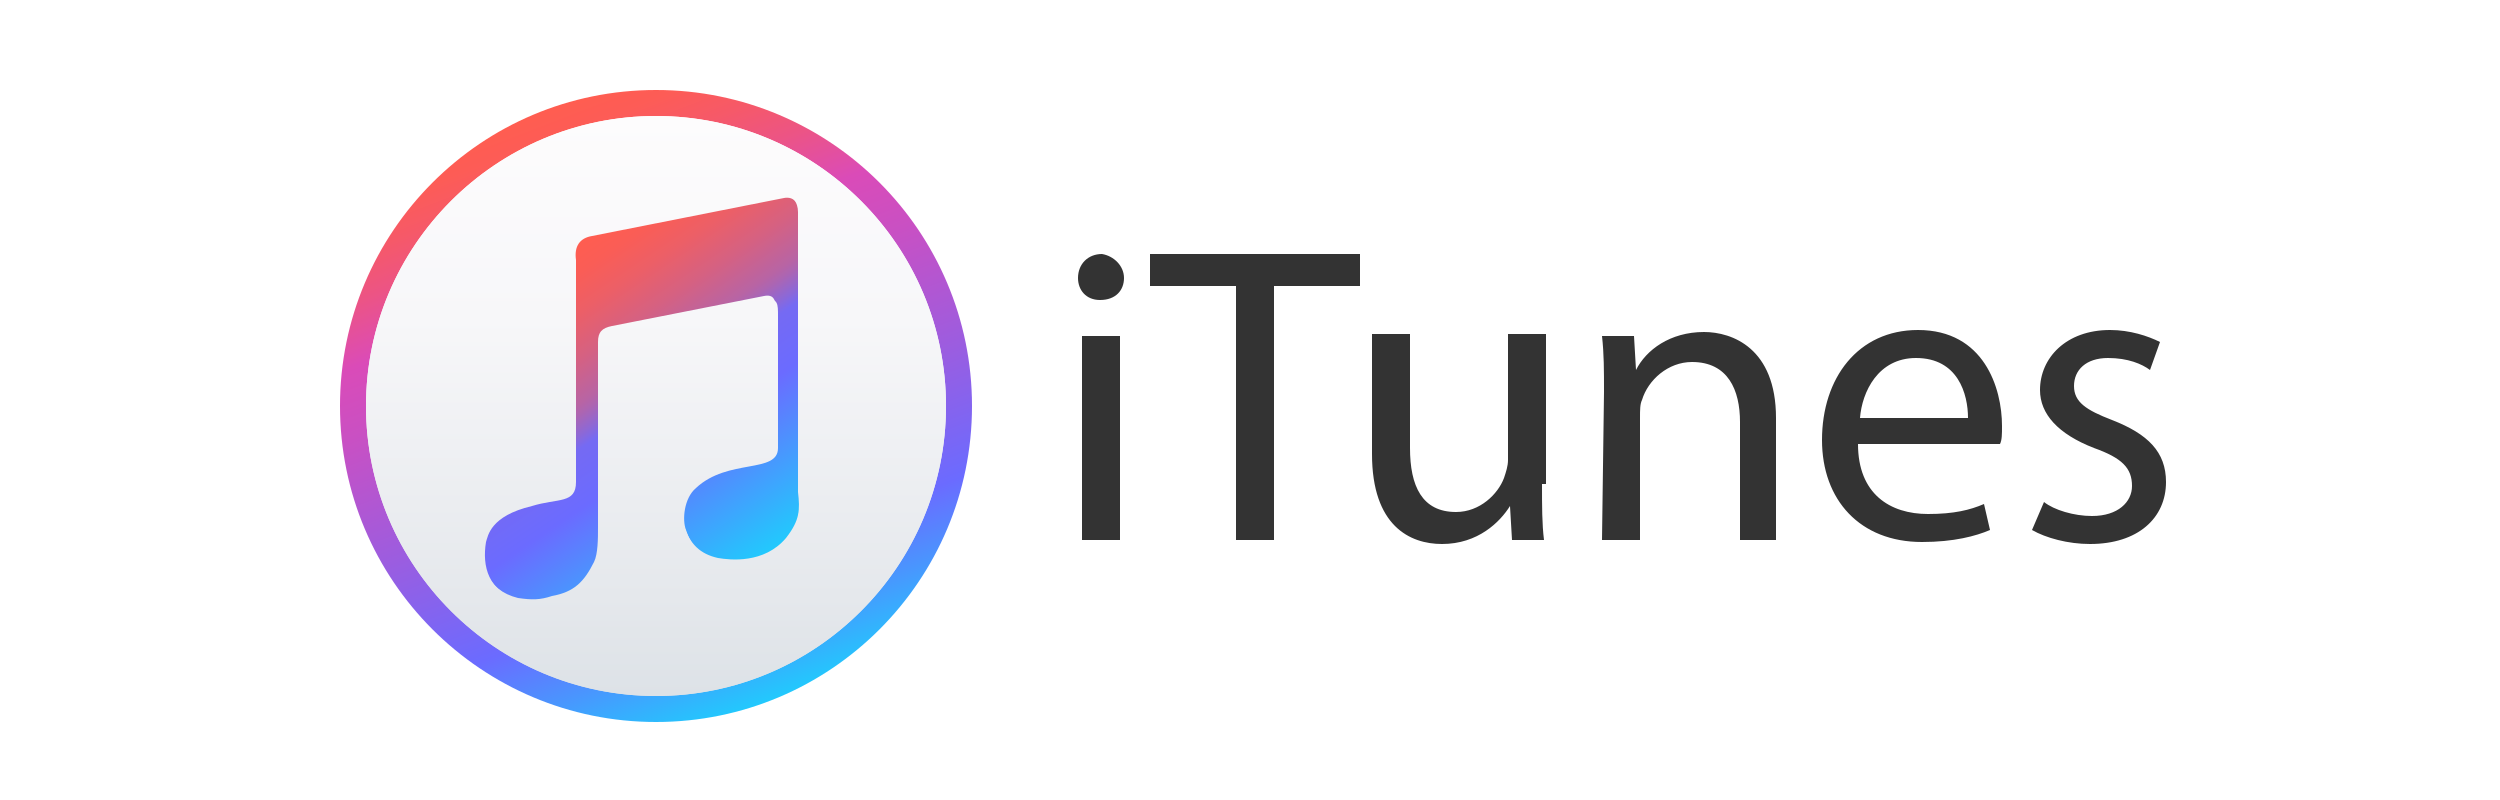
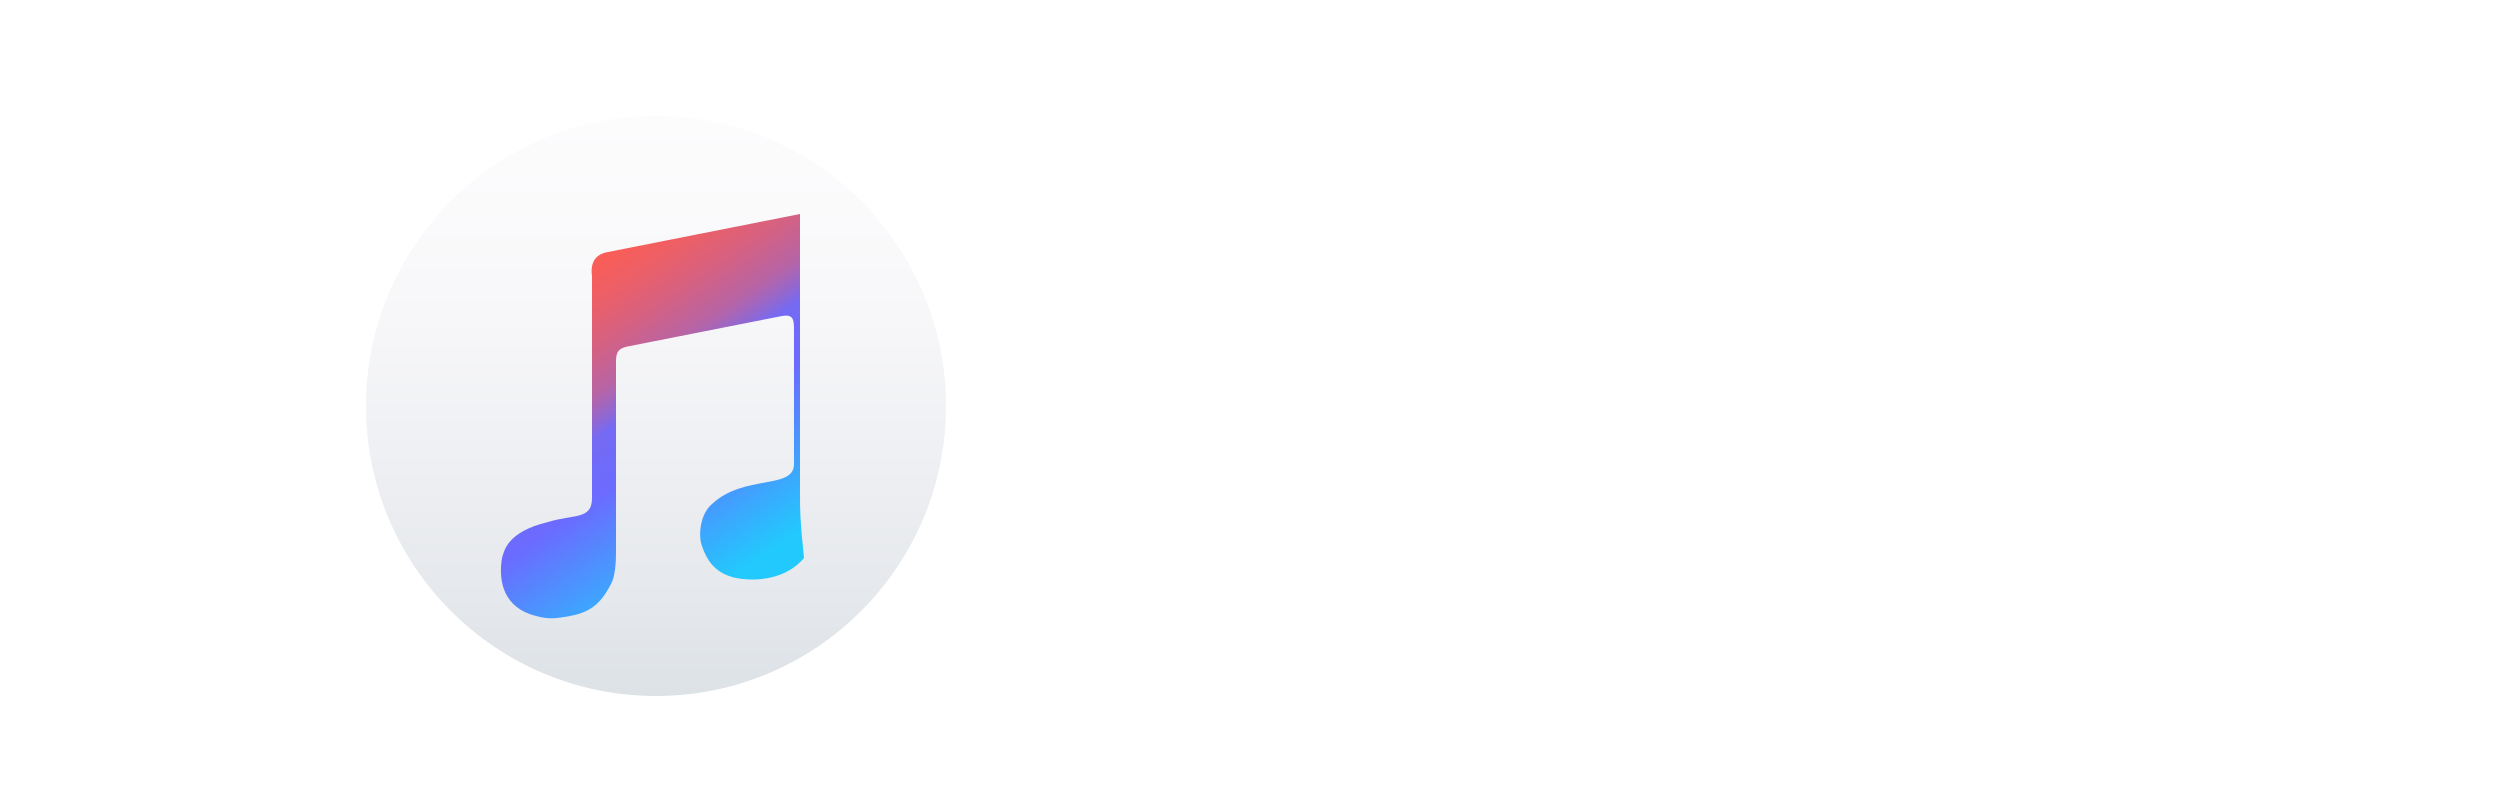
<svg xmlns="http://www.w3.org/2000/svg" version="1.1" id="Layer_1" x="0px" y="0px" viewBox="0 0 125 40" style="enable-background:new 0 0 125 40;" xml:space="preserve">
  <style type="text/css">
	.st0{fill:url(#SVGID_1_);}
	.st1{fill:url(#SVGID_2_);}
	.st2{fill:url(#SVGID_3_);}
	.st3{fill:url(#SVGID_4_);}
	.st4{fill:#333333;}
</style>
  <linearGradient id="SVGID_1_" gradientUnits="userSpaceOnUse" x1="38.463" y1="6.945" x2="27.137" y2="36.455" gradientTransform="matrix(1 0 0 -1 0 42)">
    <stop offset="0" style="stop-color:#22C9FD" />
    <stop offset="0.115" style="stop-color:#4996FE" />
    <stop offset="0.222" style="stop-color:#6B6BFF" />
    <stop offset="0.418" style="stop-color:#9B5DE0" />
    <stop offset="0.625" style="stop-color:#C950C3" />
    <stop offset="0.729" style="stop-color:#DA4BB8" />
    <stop offset="0.747" style="stop-color:#DE4DAE" />
    <stop offset="0.824" style="stop-color:#EC5485" />
    <stop offset="0.895" style="stop-color:#F65968" />
    <stop offset="0.956" style="stop-color:#FD5C56" />
    <stop offset="1" style="stop-color:#FF5D50" />
  </linearGradient>
-   <circle class="st0" cx="32.8" cy="20.3" r="15.8" />
  <linearGradient id="SVGID_2_" gradientUnits="userSpaceOnUse" x1="32.8" y1="7.264" x2="32.8" y2="36.215" gradientTransform="matrix(1 0 0 -1 0 42)">
    <stop offset="0" style="stop-color:#DDE2E7" />
    <stop offset="0.169" style="stop-color:#E5E8EC" />
    <stop offset="0.65" style="stop-color:#F7F7F9" />
    <stop offset="1" style="stop-color:#FDFCFD" />
  </linearGradient>
  <circle class="st1" cx="32.8" cy="20.3" r="14.5" />
  <linearGradient id="SVGID_3_" gradientUnits="userSpaceOnUse" x1="37.886" y1="13.992" x2="27.714" y2="29.073" gradientTransform="matrix(1 0 0 -1 0 42)">
    <stop offset="0" style="stop-color:#22C9FD" />
    <stop offset="4.900000e-02" style="stop-color:#2ABEFD" />
    <stop offset="0.389" style="stop-color:#6B6BFF" />
    <stop offset="0.527" style="stop-color:#756AF3" />
    <stop offset="0.559" style="stop-color:#8D68D6" />
    <stop offset="0.606" style="stop-color:#AC65B2" />
    <stop offset="0.63" style="stop-color:#B864A4" />
    <stop offset="0.733" style="stop-color:#D56182" />
    <stop offset="0.838" style="stop-color:#EC5F67" />
    <stop offset="0.93" style="stop-color:#FA5D56" />
    <stop offset="1" style="stop-color:#FF5D50" />
  </linearGradient>
-   <path class="st2" d="M40,10.7c0-0.5-0.3-0.9-0.8-0.8c0,0-8.6,1.7-9.6,1.9c-0.6,0.1-0.9,0.5-0.8,1.2v11.1c0,1.1-0.9,0.8-2.2,1.2  c-2.1,0.5-2.2,1.5-2.3,1.8c-0.2,1.2,0.1,2.5,1.7,2.9c0.7,0.2,1.1,0.1,1.7,0c1.1-0.2,1.6-0.7,2.1-1.7c0.2-0.5,0.2-1.2,0.2-1.7v-9.3  c0-0.5,0.1-0.7,0.7-0.8c2.5-0.5,5.1-1,7.6-1.5c0.6-0.1,0.6,0.2,0.6,0.8v6.6c0,1.3-2.5,0.5-4.1,2c-0.6,0.5-0.7,1.6-0.5,2.1  c0.3,0.9,0.8,1.4,1.7,1.6c0.5,0.1,2.3,0.3,3.4-1C40,26,40,25.5,40,24.7C40,24.7,40,10.7,40,10.7z" />
+   <path class="st2" d="M40,10.7c0,0-8.6,1.7-9.6,1.9c-0.6,0.1-0.9,0.5-0.8,1.2v11.1c0,1.1-0.9,0.8-2.2,1.2  c-2.1,0.5-2.2,1.5-2.3,1.8c-0.2,1.2,0.1,2.5,1.7,2.9c0.7,0.2,1.1,0.1,1.7,0c1.1-0.2,1.6-0.7,2.1-1.7c0.2-0.5,0.2-1.2,0.2-1.7v-9.3  c0-0.5,0.1-0.7,0.7-0.8c2.5-0.5,5.1-1,7.6-1.5c0.6-0.1,0.6,0.2,0.6,0.8v6.6c0,1.3-2.5,0.5-4.1,2c-0.6,0.5-0.7,1.6-0.5,2.1  c0.3,0.9,0.8,1.4,1.7,1.6c0.5,0.1,2.3,0.3,3.4-1C40,26,40,25.5,40,24.7C40,24.7,40,10.7,40,10.7z" />
  <g>
    <linearGradient id="SVGID_4_" gradientUnits="userSpaceOnUse" x1="32.8" y1="7.264" x2="32.8" y2="36.215" gradientTransform="matrix(1 0 0 -1 0 42)">
      <stop offset="0" style="stop-color:#DDE2E7" />
      <stop offset="0.169" style="stop-color:#E5E8EC" />
      <stop offset="0.65" style="stop-color:#F7F7F9" />
      <stop offset="1" style="stop-color:#FDFCFD" />
    </linearGradient>
-     <path class="st3" d="M32.8,5.8c-8,0-14.5,6.5-14.5,14.5s6.5,14.5,14.5,14.5s14.5-6.5,14.5-14.5S40.8,5.8,32.8,5.8z M39.3,26.9   c-1.1,1.3-2.8,1.1-3.4,1c-0.9-0.2-1.4-0.7-1.7-1.6c-0.2-0.6-0.1-1.6,0.5-2.1c1.6-1.5,4.1-0.7,4.1-2v-6.6c0-0.6-0.1-0.9-0.6-0.8   c-2.5,0.5-5.1,1-7.6,1.5c-0.5,0.1-0.7,0.3-0.7,0.8v9.3c0,0.5,0,1.3-0.2,1.7c-0.5,1-1,1.5-2.1,1.7c-0.6,0.2-1,0.2-1.7,0.1   c-1.6-0.4-1.9-1.7-1.7-2.9l0.2-0.4c0.4-0.7,0.7-0.9,2.1-1.4c1.2-0.4,2.2-0.1,2.2-1.2V12.9c0-0.7,0.2-1.1,0.8-1.2   c1-0.2,9.6-1.9,9.6-1.9c0.5-0.1,0.8,0.3,0.8,0.8v14C40,25.5,40,26,39.3,26.9z" />
  </g>
  <g>
-     <path class="st4" d="M56.2,13.9c0,0.6-0.4,1.1-1.2,1.1c-0.7,0-1.1-0.5-1.1-1.1c0-0.7,0.5-1.2,1.2-1.2   C55.7,12.8,56.2,13.3,56.2,13.9z M54.1,27V16.8H56V27H54.1z M61.8,14.3h-4.3v-1.6H68v1.6h-4.3V27h-1.9V14.3z M77.1,24.2   c0,1.1,0,2,0.1,2.8h-1.6l-0.1-1.7c-0.5,0.8-1.6,1.9-3.4,1.9c-1.6,0-3.5-0.9-3.5-4.5v-6h1.9v5.7c0,1.9,0.6,3.2,2.3,3.2   c1.2,0,2.1-0.9,2.4-1.7c0.1-0.3,0.2-0.6,0.2-0.9v-6.3h1.9v7.5L77.1,24.2z M80.2,19.6c0-1.1,0-1.9-0.1-2.8h1.6l0.1,1.7   c0.5-1,1.7-1.9,3.4-1.9c1.4,0,3.6,0.8,3.6,4.3V27H87v-5.9c0-1.6-0.6-3-2.4-3c-1.2,0-2.2,0.9-2.5,1.9C82,20.2,82,20.5,82,20.9V27   h-1.9L80.2,19.6L80.2,19.6z M92.9,22.2c0,2.5,1.6,3.5,3.5,3.5c1.3,0,2.1-0.2,2.8-0.5l0.3,1.3c-0.7,0.3-1.8,0.6-3.4,0.6   c-3.1,0-5-2.1-5-5.1c0-3.1,1.8-5.5,4.8-5.5c3.3,0,4.2,2.9,4.2,4.8c0,0.4,0,0.7-0.1,0.9C100,22.2,92.9,22.2,92.9,22.2z M98.4,20.9   c0-1.2-0.5-3-2.6-3c-1.9,0-2.7,1.7-2.8,3H98.4z M102.2,25.1c0.5,0.4,1.5,0.7,2.4,0.7c1.3,0,2-0.7,2-1.5c0-0.9-0.5-1.4-1.9-1.9   c-1.8-0.7-2.7-1.7-2.7-2.9c0-1.6,1.3-3,3.5-3c1,0,1.9,0.3,2.5,0.6l-0.5,1.4c-0.4-0.3-1.1-0.6-2.1-0.6c-1.1,0-1.7,0.6-1.7,1.4   s0.6,1.2,1.9,1.7c1.8,0.7,2.7,1.6,2.7,3.1c0,1.8-1.4,3.1-3.8,3.1c-1.1,0-2.2-0.3-2.9-0.7C101.6,26.5,102.2,25.1,102.2,25.1z" />
-   </g>
+     </g>
</svg>